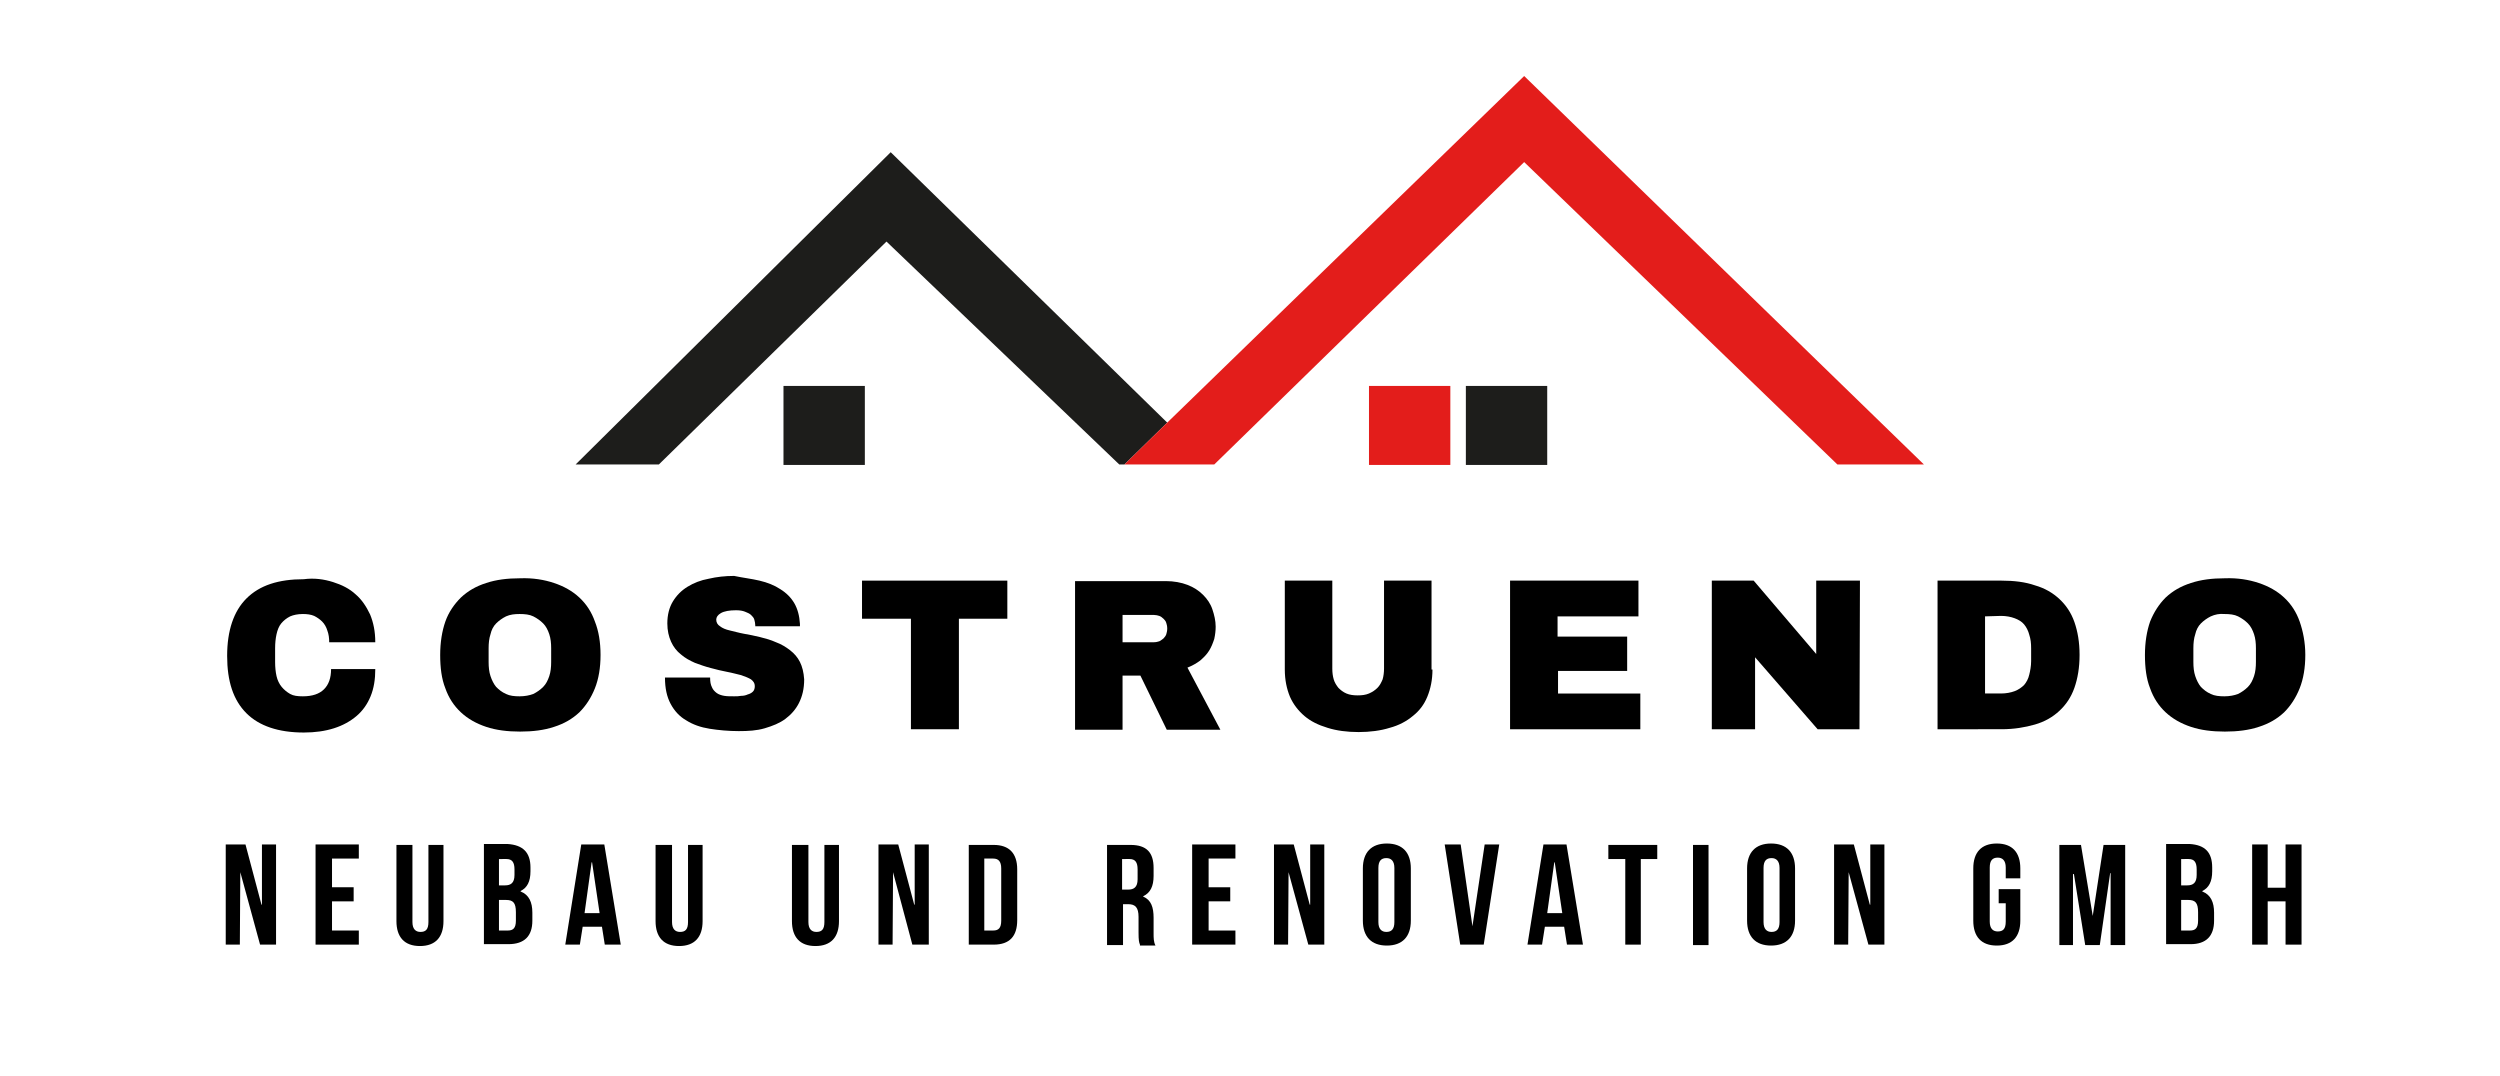
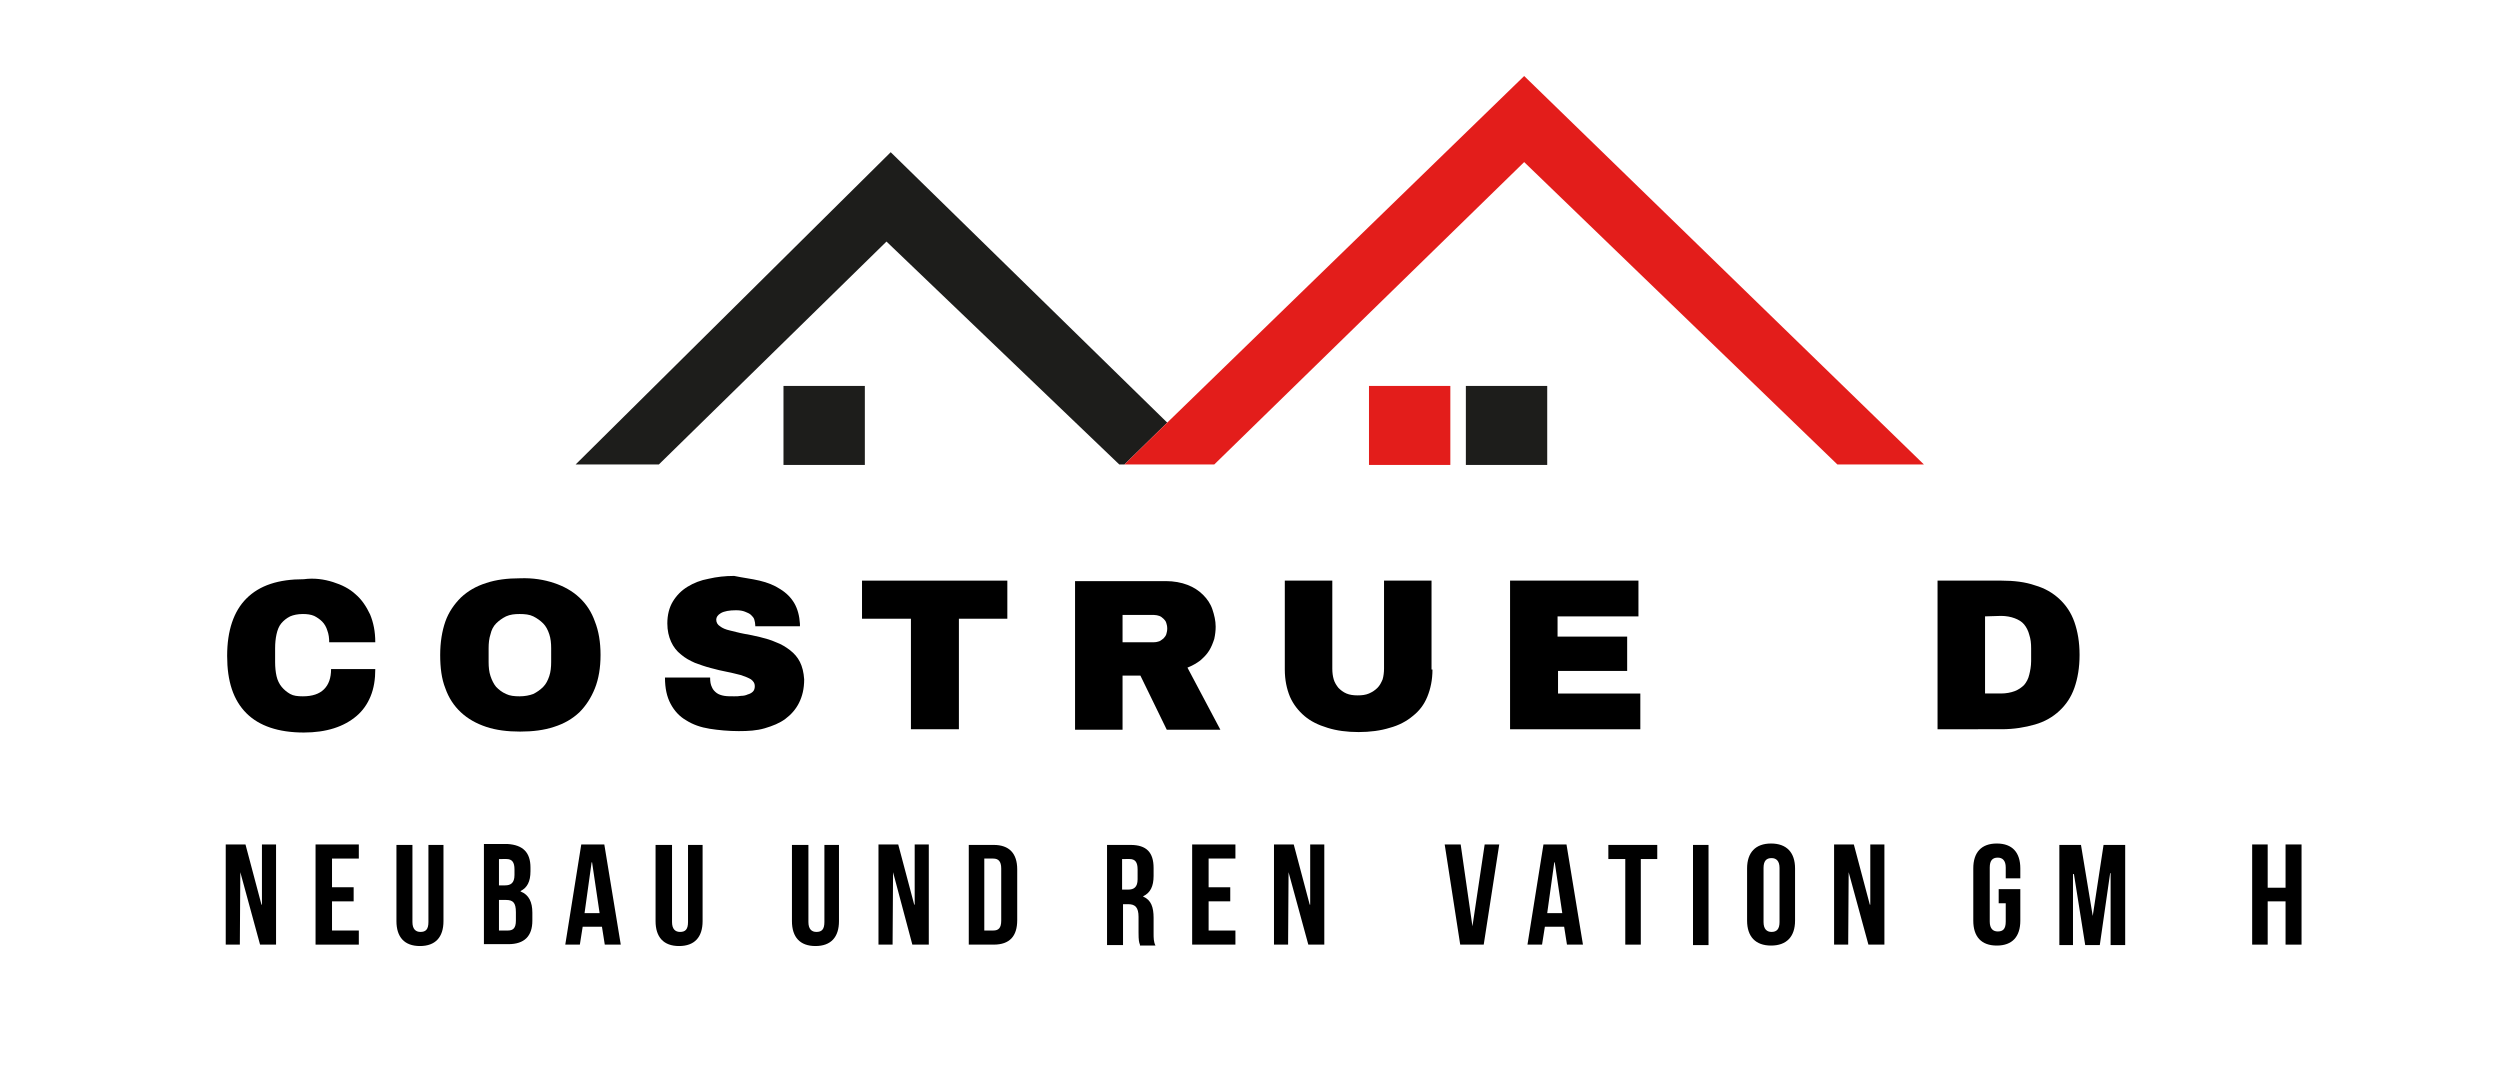
<svg xmlns="http://www.w3.org/2000/svg" version="1.1" id="Ebene_1" x="0px" y="0px" viewBox="0 57.135 531.6 228.901" style="enable-background:new 0 0 531.6 336.3;">
  <style type="text/css">
	.st0{fill:#1D1D1B;}
	.st1{fill:#E31D1B;}
</style>
  <g>
    <path d="M70.8,180.9c1.9,0.6,3.5,1.4,4.8,2.6c1.3,1.1,2.3,2.6,3.1,4.3c0.7,1.7,1.1,3.6,1.1,5.9H70c0-0.9-0.1-1.7-0.4-2.5 c-0.2-0.7-0.6-1.4-1.1-1.9s-1.1-0.9-1.7-1.2c-0.7-0.3-1.5-0.4-2.4-0.4c-1.1,0-2,0.2-2.7,0.5c-0.8,0.4-1.4,0.9-1.9,1.5 s-0.8,1.4-1,2.3c-0.2,0.9-0.3,1.9-0.3,3v2.9c0,1.1,0.1,2.1,0.3,3s0.6,1.7,1.1,2.3s1.1,1.1,1.8,1.5s1.6,0.5,2.7,0.5 c2,0,3.5-0.5,4.5-1.5s1.5-2.4,1.5-4.3h9.4c0,2.2-0.3,4.1-1,5.8s-1.7,3.1-3,4.2c-1.3,1.1-2.9,2-4.8,2.6s-4,0.9-6.4,0.9 c-5.4,0-9.5-1.4-12.2-4.1c-2.8-2.8-4.1-6.8-4.1-12.2s1.4-9.5,4.1-12.2c2.8-2.8,6.8-4.1,12.2-4.1C66.8,180,68.9,180.3,70.8,180.9z" />
  </g>
  <g>
    <path d="M117.8,181.1c2.1,0.7,3.9,1.7,5.4,3.1c1.5,1.4,2.6,3.1,3.3,5.1c0.8,2,1.2,4.4,1.2,7.1c0,2.7-0.4,5.1-1.2,7.1 c-0.8,2-1.9,3.7-3.3,5.1c-1.5,1.4-3.2,2.4-5.4,3.1c-2.1,0.7-4.5,1-7.2,1s-5.1-0.3-7.2-1s-3.9-1.7-5.4-3.1c-1.5-1.4-2.6-3.1-3.3-5.1 c-0.8-2-1.1-4.4-1.1-7.1c0-2.7,0.4-5.1,1.1-7.1s1.9-3.7,3.3-5.1c1.5-1.4,3.2-2.4,5.4-3.1c2.1-0.7,4.5-1,7.2-1 C113.3,180,115.7,180.4,117.8,181.1z M107.6,188.2c-0.8,0.4-1.5,0.9-2.1,1.5s-1,1.4-1.2,2.3c-0.3,0.9-0.4,1.9-0.4,3v2.9 c0,1.1,0.1,2.1,0.4,3s0.7,1.7,1.2,2.3c0.6,0.6,1.2,1.1,2.1,1.5c0.8,0.4,1.8,0.5,2.9,0.5s2.1-0.2,2.9-0.5c0.8-0.4,1.5-0.9,2.1-1.5 s1-1.4,1.3-2.3c0.3-0.9,0.4-1.9,0.4-3V195c0-1.1-0.1-2.1-0.4-3s-0.7-1.7-1.3-2.3c-0.6-0.6-1.3-1.1-2.1-1.5 c-0.8-0.4-1.8-0.5-2.9-0.5S108.5,187.8,107.6,188.2z" />
  </g>
  <g>
    <path d="M161.5,180.6c1.7,0.4,3.2,1,4.4,1.8c1.3,0.8,2.3,1.8,3,3s1.1,2.7,1.2,4.4v0.5h-9.5v-0.2c0-0.4-0.1-0.8-0.2-1.2 s-0.4-0.7-0.7-1s-0.8-0.5-1.3-0.7s-1.1-0.3-1.9-0.3c-1.4,0-2.5,0.2-3.2,0.6c-0.7,0.4-1,0.9-1,1.4c0,0.6,0.3,1.1,0.8,1.4 c0.5,0.4,1.2,0.7,2.1,0.9c0.9,0.2,1.9,0.5,3,0.7s2.2,0.4,3.4,0.7s2.3,0.6,3.4,1.1c1.1,0.4,2.1,1,3,1.7s1.6,1.5,2.1,2.5 s0.8,2.2,0.9,3.7c0,2-0.4,3.6-1.1,5c-0.7,1.4-1.7,2.5-2.9,3.4s-2.7,1.5-4.4,2s-3.5,0.6-5.5,0.6c-2.2,0-4.3-0.2-6.2-0.5 s-3.6-0.9-5-1.8c-1.4-0.8-2.5-2-3.3-3.5s-1.2-3.3-1.2-5.6h9.6c0,0.9,0.1,1.5,0.4,2.1c0.2,0.5,0.6,0.9,1,1.2s1,0.5,1.6,0.6 s1.3,0.1,2.1,0.1c0.5,0,1,0,1.5-0.1c0.5,0,1-0.1,1.4-0.3c0.4-0.1,0.8-0.3,1.1-0.6s0.4-0.7,0.4-1.2c0-0.6-0.3-1-0.8-1.4 c-0.5-0.3-1.2-0.6-2.1-0.9c-0.9-0.2-1.9-0.5-3-0.7s-2.3-0.5-3.4-0.8c-1.2-0.3-2.3-0.7-3.4-1.1c-1.1-0.5-2.1-1-3-1.8 c-0.9-0.7-1.6-1.6-2.1-2.7c-0.5-1.1-0.8-2.4-0.8-3.9c0-1.8,0.4-3.4,1.2-4.7s1.8-2.3,3.1-3.1s2.8-1.4,4.5-1.7 c1.7-0.4,3.5-0.6,5.4-0.6C158,180,159.8,180.2,161.5,180.6z" />
  </g>
  <g>
    <path d="M214.2,188.7h-10.3v23.5h-10.2v-23.5h-10.4v-8.1h30.9V188.7z" />
  </g>
  <g>
    <path d="M258.2,193c-0.3,0.9-0.6,1.7-1.1,2.5s-1.1,1.4-1.9,2.1c-0.8,0.6-1.7,1.1-2.7,1.5l7,13.2h-11.4l-5.6-11.5h-3.8v11.5h-10.1 v-31.6h19.3c1.7,0,3.3,0.3,4.6,0.8s2.4,1.2,3.3,2.1c0.9,0.9,1.6,1.9,2,3.1c0.4,1.2,0.7,2.4,0.7,3.7 C258.5,191.2,258.4,192.1,258.2,193z M248,189.6c-0.1-0.4-0.4-0.7-0.6-0.9c-0.3-0.3-0.6-0.5-0.9-0.6c-0.3-0.1-0.7-0.2-1.1-0.2h-6.7 v5.8h6.7c0.4,0,0.8-0.1,1.1-0.2c0.3-0.1,0.6-0.4,0.9-0.6c0.3-0.3,0.5-0.6,0.6-0.9c0.1-0.4,0.2-0.7,0.2-1.2 C248.2,190.3,248.1,189.9,248,189.6z" />
  </g>
  <g>
    <path d="M304.6,199.5c0,2.2-0.4,4.1-1.1,5.8s-1.7,3-3.1,4.1c-1.3,1.1-3,2-4.9,2.5c-1.9,0.6-4.2,0.9-6.6,0.9c-2.5,0-4.7-0.3-6.6-0.9 c-2-0.6-3.6-1.4-4.9-2.5s-2.4-2.5-3.1-4.1c-0.7-1.7-1.1-3.6-1.1-5.8v-18.9h10.1v18.7c0,0.9,0.1,1.6,0.3,2.3c0.2,0.7,0.6,1.3,1,1.8 c0.5,0.5,1,0.9,1.7,1.2s1.5,0.4,2.4,0.4s1.7-0.1,2.4-0.4c0.7-0.3,1.3-0.7,1.8-1.2s0.8-1.1,1.1-1.8c0.2-0.7,0.3-1.5,0.3-2.3v-18.7 h10.1v18.9H304.6z" />
  </g>
  <g>
    <path d="M321.1,212.2v-31.6h27.3v7.6h-17.2v4.3H346v7.3h-14.7v4.8h17.5v7.6L321.1,212.2L321.1,212.2z" />
  </g>
  <g>
-     <path d="M395.4,212.2h-8.9l-13.3-15.3v15.3H364v-31.6h8.9l13.3,15.6v-15.6h9.3L395.4,212.2L395.4,212.2z" />
-   </g>
+     </g>
  <g>
    <path d="M425.6,180.6c2.7,0,5.1,0.3,7.1,1c2.1,0.6,3.8,1.6,5.2,2.9c1.4,1.3,2.5,2.9,3.2,4.9s1.1,4.3,1.1,7s-0.4,5-1.1,7 s-1.8,3.6-3.2,4.9c-1.4,1.3-3.1,2.3-5.2,2.9c-2.1,0.6-4.4,1-7.1,1H412v-31.6L425.6,180.6L425.6,180.6z M422.1,188.2v16.4h3.4 c1.1,0,2.1-0.2,2.9-0.5s1.5-0.8,2-1.3c0.5-0.6,0.9-1.3,1.1-2.2c0.2-0.8,0.4-1.8,0.4-2.9V195c0-1.1-0.1-2-0.4-2.9 c-0.2-0.8-0.6-1.6-1.1-2.2c-0.5-0.6-1.2-1-2-1.3s-1.8-0.5-2.9-0.5L422.1,188.2L422.1,188.2z" />
  </g>
  <g>
-     <path d="M480.3,181.1c2.1,0.7,3.9,1.7,5.4,3.1c1.5,1.4,2.6,3.1,3.3,5.1s1.2,4.4,1.2,7.1c0,2.7-0.4,5.1-1.2,7.1 c-0.8,2-1.9,3.7-3.3,5.1c-1.5,1.4-3.2,2.4-5.4,3.1c-2.1,0.7-4.5,1-7.2,1s-5.1-0.3-7.2-1s-3.9-1.7-5.4-3.1c-1.5-1.4-2.6-3.1-3.3-5.1 c-0.8-2-1.1-4.4-1.1-7.1c0-2.7,0.4-5.1,1.1-7.1c0.8-2,1.9-3.7,3.3-5.1c1.5-1.4,3.2-2.4,5.4-3.1c2.1-0.7,4.5-1,7.2-1 C475.8,180,478.2,180.4,480.3,181.1z M470.1,188.2c-0.8,0.4-1.5,0.9-2.1,1.5s-1,1.4-1.2,2.3c-0.3,0.9-0.4,1.9-0.4,3v2.9 c0,1.1,0.1,2.1,0.4,3s0.7,1.7,1.2,2.3c0.6,0.6,1.2,1.1,2.1,1.5c0.8,0.4,1.8,0.5,2.9,0.5s2.1-0.2,2.9-0.5c0.8-0.4,1.5-0.9,2.1-1.5 s1-1.4,1.3-2.3c0.3-0.9,0.4-1.9,0.4-3V195c0-1.1-0.1-2.1-0.4-3s-0.7-1.7-1.3-2.3c-0.6-0.6-1.3-1.1-2.1-1.5 c-0.8-0.4-1.8-0.5-2.9-0.5C471.9,187.6,471,187.8,470.1,188.2z" />
-   </g>
+     </g>
  <g>
    <path d="M51.1,242.6L51.1,242.6L51,258h-3v-21.3h4.2l3.4,12.8h0.1v-12.8h3V258h-3.4L51.1,242.6z" />
    <path d="M70.6,245.8h4.6v3h-4.6v6.2h5.7v3h-9.2v-21.3h9.2v3h-5.7V245.8z" />
    <path d="M87.7,236.8v16.4c0,1.5,0.7,2.1,1.7,2.1c1.1,0,1.7-0.5,1.7-2.1v-16.4h3.2V253c0,3.4-1.7,5.3-5,5.3c-3.3,0-5-1.9-5-5.3 v-16.2L87.7,236.8L87.7,236.8z" />
    <path d="M112.8,241.6v0.8c0,2.2-0.7,3.5-2.1,4.2v0.1c1.8,0.7,2.5,2.3,2.5,4.5v1.7c0,3.3-1.7,5-5.1,5h-5.2v-21.3h5 C111.2,236.8,112.8,238.4,112.8,241.6z M106.1,239.8v5.6h1.3c1.2,0,2-0.5,2-2.2V242c0-1.5-0.5-2.2-1.7-2.2H106.1z M106.1,248.5v6.5 h1.9c1.1,0,1.7-0.5,1.7-2.1v-1.8c0-2-0.6-2.6-2.1-2.6H106.1z" />
    <path d="M132,258h-3.4l-0.6-3.8h-4.1l-0.6,3.8h-3.1l3.4-21.3h4.9L132,258z M124.3,251.3h3.2l-1.6-10.8h-0.1L124.3,251.3z" />
    <path d="M142.9,236.8v16.4c0,1.5,0.7,2.1,1.7,2.1c1.1,0,1.7-0.5,1.7-2.1v-16.4h3.1V253c0,3.4-1.7,5.3-5,5.3c-3.3,0-5-1.9-5-5.3 v-16.2L142.9,236.8L142.9,236.8z" />
    <path d="M171.9,236.8v16.4c0,1.5,0.7,2.1,1.7,2.1c1.1,0,1.7-0.5,1.7-2.1v-16.4h3.1V253c0,3.4-1.7,5.3-5,5.3c-3.3,0-5-1.9-5-5.3 v-16.2L171.9,236.8L171.9,236.8z" />
    <path d="M189.9,242.6L189.9,242.6l-0.1,15.4h-3v-21.3h4.2l3.4,12.8h0.1v-12.8h3V258H194L189.9,242.6z" />
    <path d="M206,236.8h5.3c3.3,0,5,1.8,5,5.2v10.8c0,3.4-1.6,5.2-5,5.2H206V236.8z M209.3,239.8V255h1.9c1.1,0,1.7-0.5,1.7-2.1v-11.1 c0-1.5-0.6-2.1-1.7-2.1h-1.9V239.8z" />
    <path d="M242.4,258c-0.2-0.5-0.3-0.9-0.3-2.6v-3.3c0-2-0.7-2.7-2.2-2.7h-1.1v8.7h-3.4v-21.3h5c3.4,0,4.9,1.6,4.9,4.9v1.7 c0,2.2-0.7,3.6-2.2,4.3v0.1c1.7,0.7,2.2,2.3,2.2,4.5v3.3c0,1,0,1.8,0.4,2.6h-3.3V258z M238.6,239.8v6.5h1.3c1.2,0,2-0.5,2-2.2V242 c0-1.5-0.5-2.2-1.7-2.2H238.6z" />
    <path d="M257,245.8h4.6v3H257v6.2h5.7v3h-9.2v-21.3h9.2v3H257V245.8z" />
    <path d="M274,242.6L274,242.6l-0.1,15.4h-3v-21.3h4.2l3.4,12.8h0.1v-12.8h3V258h-3.4L274,242.6z" />
-     <path d="M289.8,241.8c0-3.4,1.8-5.3,5.1-5.3s5.1,1.9,5.1,5.3v11.1c0,3.4-1.8,5.3-5.1,5.3c-3.3,0-5.1-1.9-5.1-5.3V241.8z M293.1,253.2c0,1.5,0.7,2.1,1.7,2.1c1.1,0,1.7-0.6,1.7-2.1v-11.5c0-1.5-0.7-2.1-1.7-2.1c-1.1,0-1.7,0.6-1.7,2.1V253.2z" />
    <path d="M313.1,254.1L313.1,254.1l2.6-17.4h3.1l-3.3,21.3h-5l-3.3-21.3h3.4L313.1,254.1z" />
    <path d="M336.6,258h-3.4l-0.6-3.8h-4.1l-0.6,3.8h-3.1l3.4-21.3h4.9L336.6,258z M329,251.3h3.2l-1.6-10.8h-0.1L329,251.3z" />
    <path d="M342,236.8h10.4v3h-3.5V258h-3.3v-18.2H342V236.8z" />
    <path d="M360,236.8h3.3v21.3H360V236.8z" />
    <path d="M371.5,241.8c0-3.4,1.8-5.3,5.1-5.3c3.3,0,5.1,1.9,5.1,5.3v11.1c0,3.4-1.8,5.3-5.1,5.3c-3.3,0-5.1-1.9-5.1-5.3V241.8z M375,253.2c0,1.5,0.7,2.1,1.7,2.1c1.1,0,1.7-0.6,1.7-2.1v-11.5c0-1.5-0.7-2.1-1.7-2.1c-1.1,0-1.7,0.6-1.7,2.1V253.2z" />
    <path d="M393.1,242.6L393.1,242.6L393,258h-3v-21.3h4.2l3.4,12.8h0.1v-12.8h3V258h-3.4L393.1,242.6z" />
    <path d="M424.9,246.2h4.7v6.7c0,3.4-1.7,5.3-5,5.3s-5-1.9-5-5.3v-11.1c0-3.4,1.7-5.3,5-5.3s5,1.9,5,5.3v2.1h-3.1v-2.3 c0-1.5-0.7-2.1-1.7-2.1c-1.1,0-1.7,0.6-1.7,2.1v11.5c0,1.5,0.7,2.1,1.7,2.1c1.1,0,1.7-0.5,1.7-2.1v-3.9H425v-3H424.9z" />
    <path d="M445,251.9L445,251.9l2.3-15.1h4.6v21.3h-3.1v-15.3h-0.1l-2.2,15.3h-3.1l-2.4-15.1h-0.2v15.1h-2.9v-21.3h4.6L445,251.9z" />
-     <path d="M470.4,241.6v0.8c0,2.2-0.7,3.5-2.1,4.2v0.1c1.8,0.7,2.5,2.3,2.5,4.5v1.7c0,3.3-1.7,5-5,5h-5.2v-21.3h5 C468.9,236.8,470.4,238.4,470.4,241.6z M463.8,239.8v5.6h1.3c1.2,0,2-0.5,2-2.2V242c0-1.5-0.5-2.2-1.7-2.2H463.8z M463.8,248.5v6.5 h1.9c1.1,0,1.7-0.5,1.7-2.1v-1.8c0-2-0.6-2.6-2.1-2.6H463.8z" />
    <path d="M482.2,258h-3.3v-21.3h3.3v9.2h3.8v-9.2h3.4V258H486v-9.2h-3.8V258z" />
  </g>
  <polygon class="st0" points="188.5,108.5 238,155.9 239.1,155.9 248.2,147 189.4,89.5 122.4,155.9 140.1,155.9 " />
  <polygon class="st1" points="258.2,155.9 324.1,91.6 390.7,155.9 409.1,155.9 324.1,73.3 248.2,147 239.1,155.9 " />
  <rect x="291.1" y="139.2" class="st1" width="17.3" height="16.8" />
  <rect x="311.7" y="139.2" class="st0" width="17.3" height="16.8" />
  <rect x="166.6" y="139.2" class="st0" width="17.3" height="16.8" />
</svg>